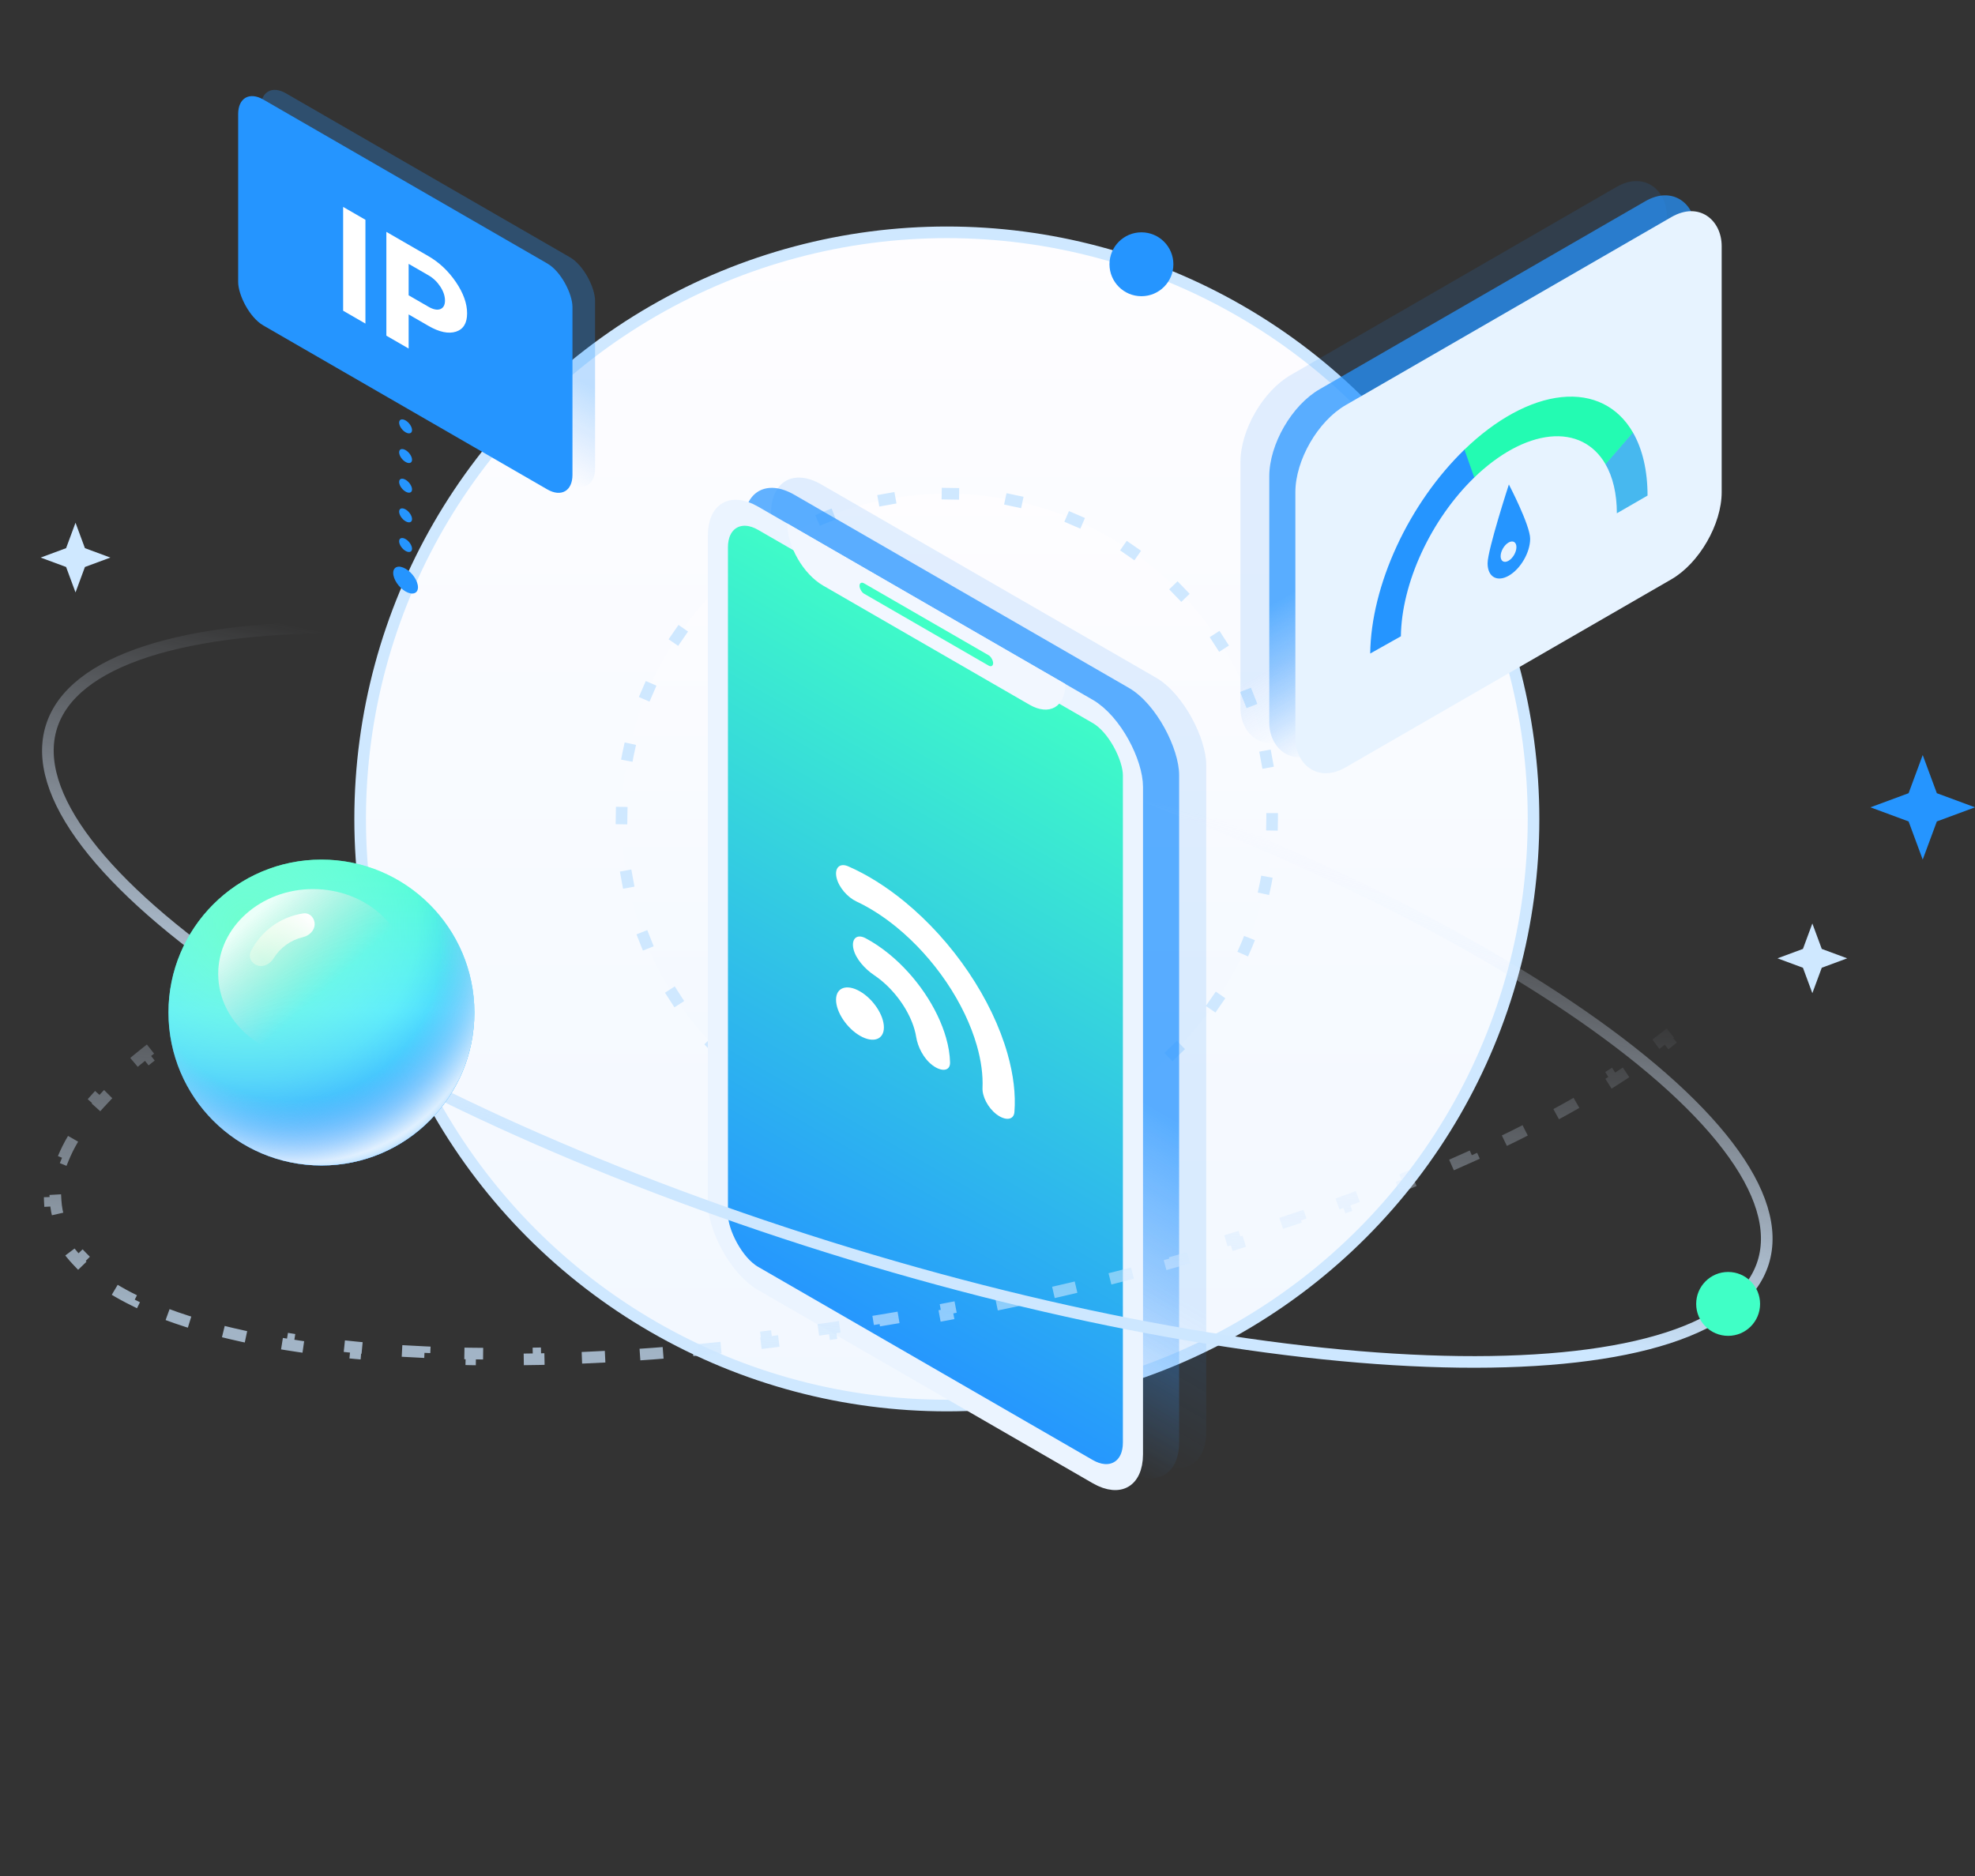
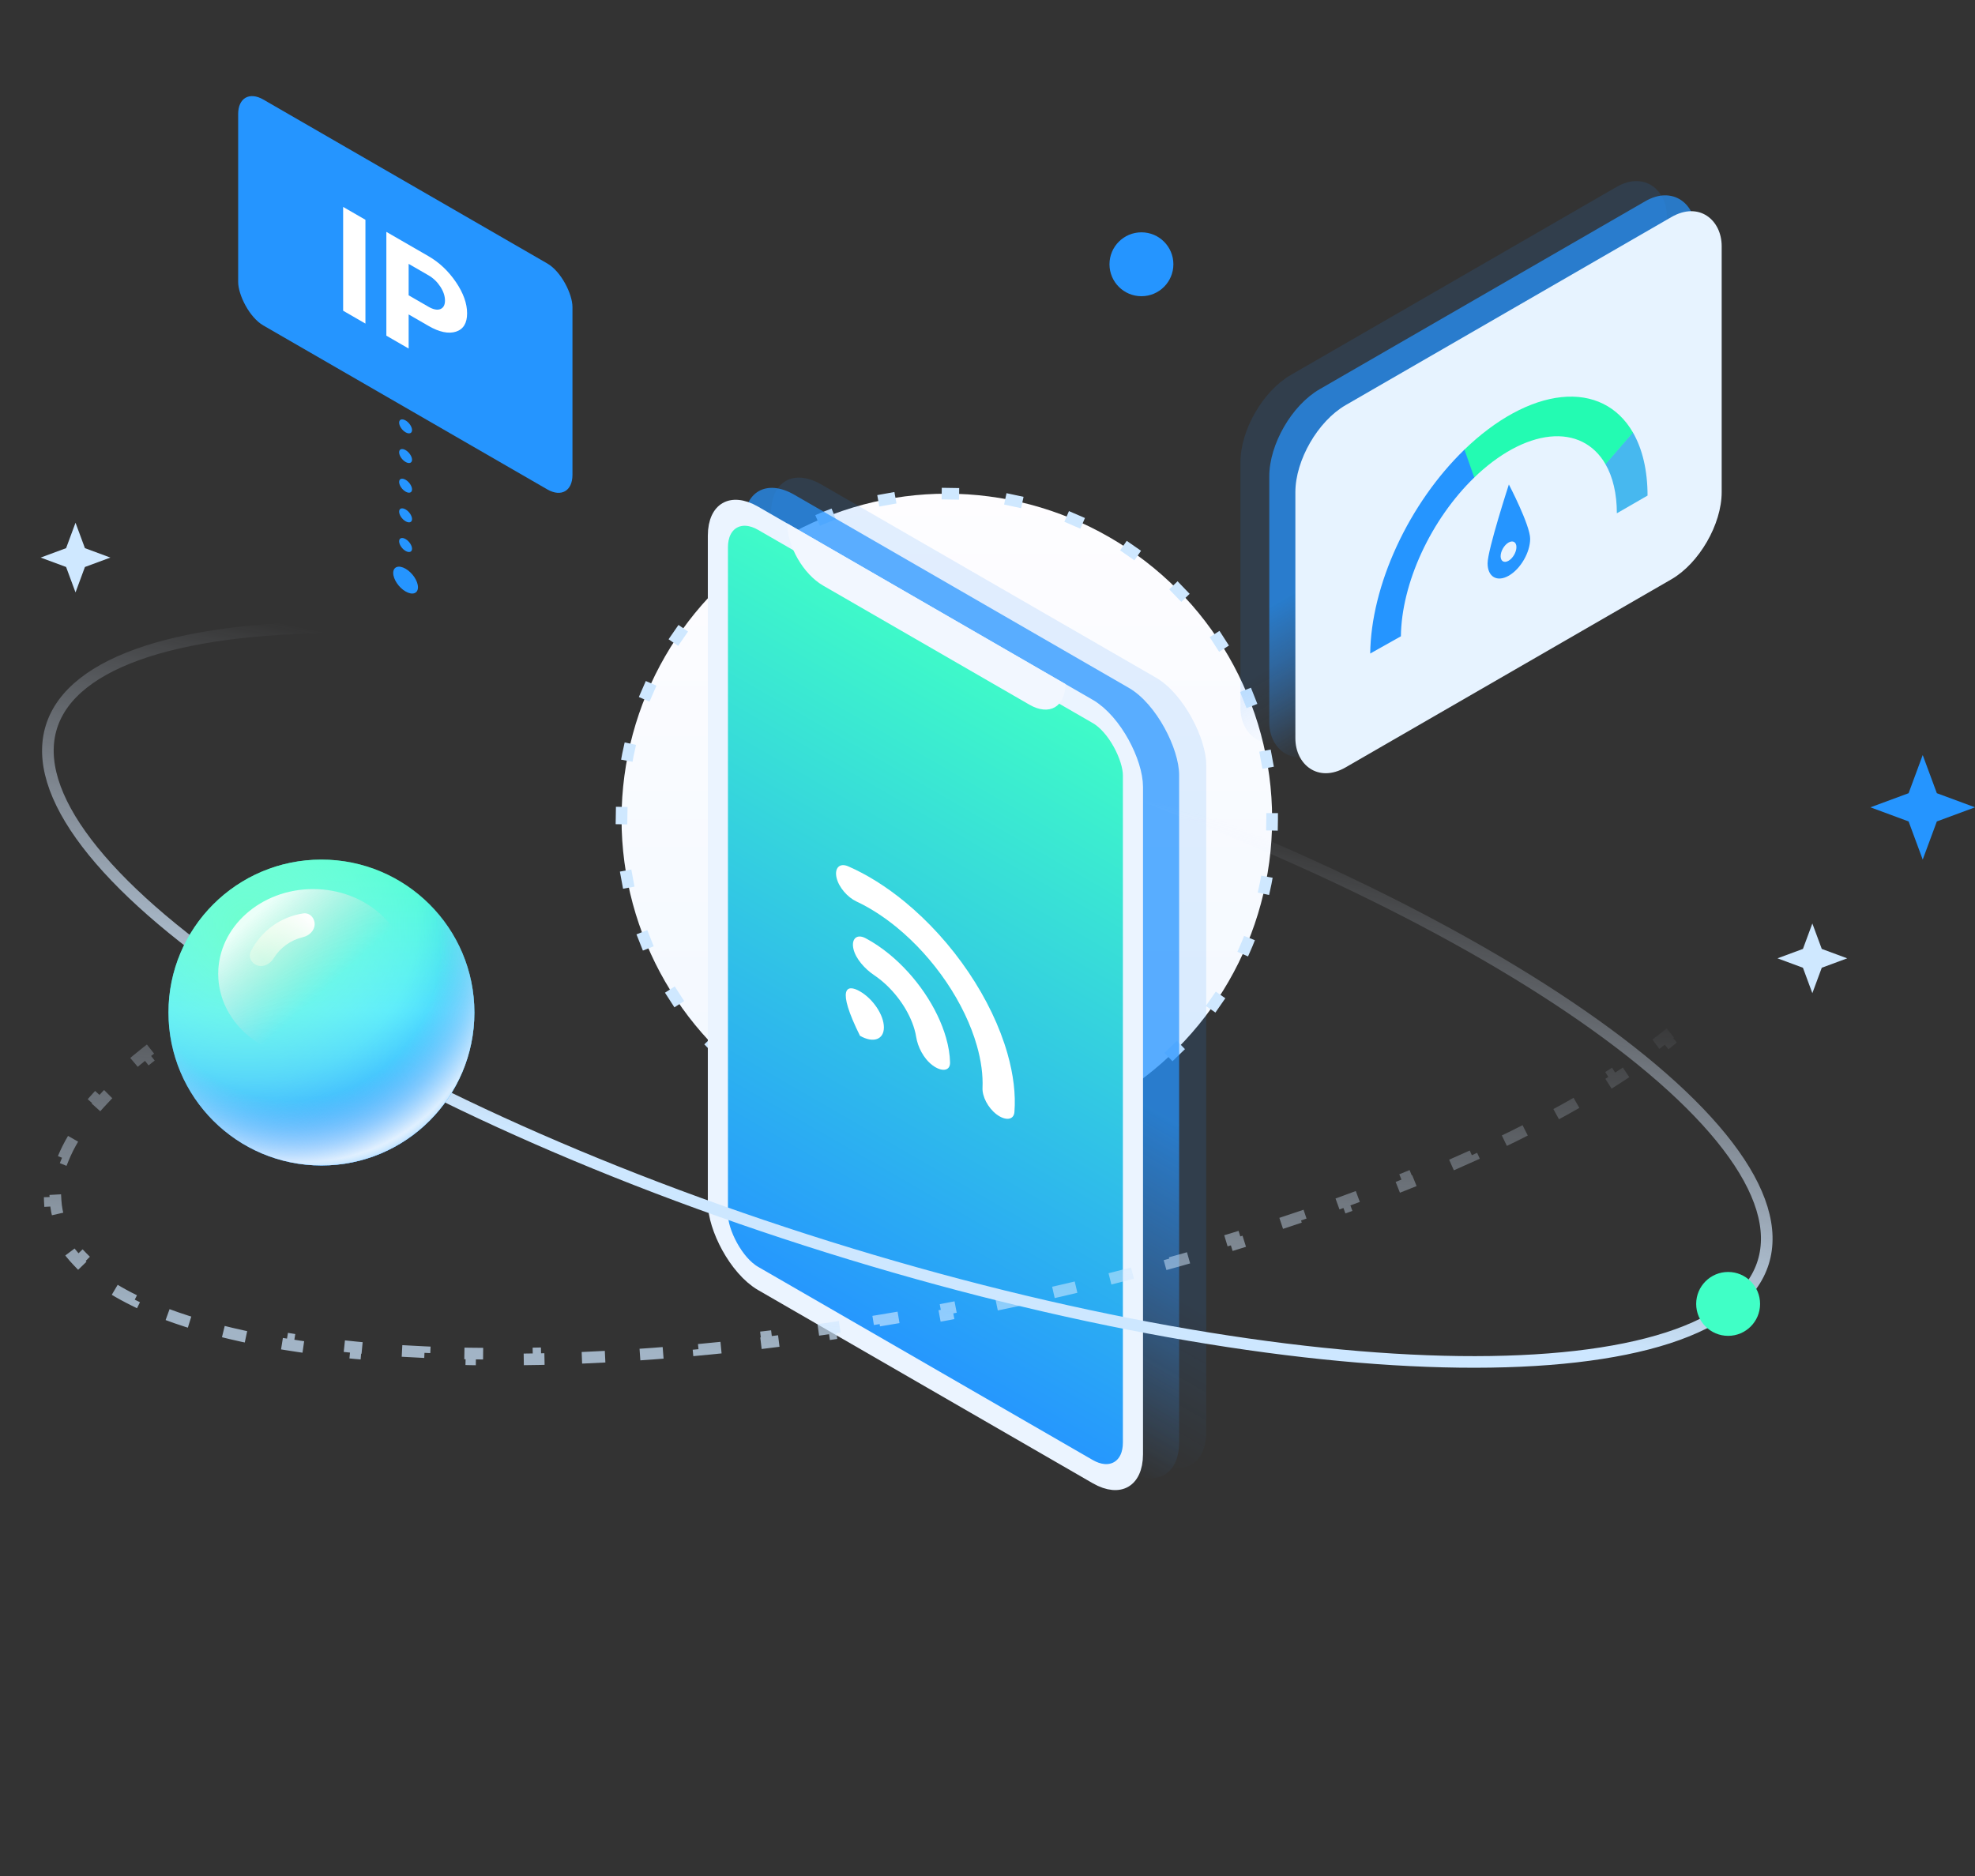
<svg xmlns="http://www.w3.org/2000/svg" width="340" height="323" viewBox="0 0 340 323" fill="none">
  <rect x="0" y="0" width="340" height="323" fill="#333333" stroke="none" />
-   <circle cx="163" cy="141" r="101" fill="url(#paint0_linear_876_33842)" stroke="#CFE8FF" stroke-width="2" stroke-linecap="round" stroke-dasharray="7 0" />
  <circle cx="163" cy="141" r="56" fill="url(#paint1_linear_876_33842)" stroke="#CFE8FF" stroke-width="2" stroke-linecap="square" stroke-dasharray="1 10" />
  <rect width="86.51" height="134.886" rx="10" transform="matrix(0.866 0.5 -2.20305e-08 1 132.734 78.413)" fill="url(#paint2_linear_876_33842)" fill-opacity="0.29" />
  <rect width="86.51" height="134.886" rx="10" transform="matrix(0.866 0.5 -2.20305e-08 1 128.072 80.178)" fill="url(#paint3_linear_876_33842)" fill-opacity="0.72" />
  <rect x="1.732" y="3" width="82.51" height="130.886" rx="8" transform="matrix(0.866 0.5 -2.20305e-08 1 122.086 81.367)" fill="url(#paint4_linear_876_33842)" stroke="#EBF4FF" stroke-width="4" />
  <path d="M171.555 191.86C173.06 192.999 174.524 192.881 174.635 191.468C174.874 188.444 174.471 185.027 173.44 181.405C172.118 176.763 169.806 171.936 166.719 167.369C163.632 162.803 159.868 158.646 155.778 155.282C152.586 152.657 149.275 150.582 146.034 149.165C144.519 148.503 143.63 149.47 144.016 151.127V151.127C144.401 152.784 145.915 154.498 147.436 155.21C149.766 156.301 152.131 157.819 154.418 159.699C157.604 162.319 160.535 165.557 162.94 169.114C165.344 172.671 167.145 176.431 168.174 180.046C168.913 182.641 169.238 185.101 169.141 187.312C169.077 188.756 170.05 190.72 171.555 191.86V191.86Z" fill="white" />
  <path d="M160.514 183.399C162.067 184.573 163.59 184.461 163.554 182.924C163.523 181.596 163.291 180.158 162.86 178.656C162.129 176.107 160.851 173.453 159.145 170.941C157.438 168.429 155.357 166.139 153.096 164.284C151.762 163.19 150.392 162.268 149.028 161.544C147.451 160.706 146.529 161.703 146.926 163.4V163.4C147.324 165.097 148.91 166.841 150.481 167.894C150.888 168.167 151.294 168.469 151.693 168.796C153.022 169.886 154.244 171.232 155.247 172.708C156.25 174.184 157.001 175.743 157.43 177.241C157.559 177.691 157.658 178.131 157.726 178.558C157.989 180.205 158.962 182.226 160.514 183.399V183.399Z" fill="white" />
-   <path d="M152.165 176.889C152.165 178.999 150.321 179.645 148.045 178.332C145.77 177.018 143.926 174.242 143.926 172.132C143.926 170.021 145.77 169.375 148.045 170.689C150.321 172.002 152.165 174.778 152.165 176.889Z" fill="white" />
+   <path d="M152.165 176.889C152.165 178.999 150.321 179.645 148.045 178.332C143.926 170.021 145.77 169.375 148.045 170.689C150.321 172.002 152.165 174.778 152.165 176.889Z" fill="white" />
  <path d="M135.533 90.13L183.407 117.77V117.77C183.407 121.708 180.642 123.305 177.232 121.336L141.708 100.826C138.298 98.857 135.533 94.069 135.533 90.13V90.13Z" fill="#F2F7FF" />
-   <rect width="26.563" height="1.783" rx="0.891" transform="matrix(0.866 0.5 -2.20305e-08 1 147.968 99.984)" fill="#40FFC6" />
  <path d="M299.036 143.287C300.997 145.32 302.4 147.527 303.197 149.902L302.249 150.22C302.445 150.801 302.601 151.393 302.717 151.996C302.833 152.598 302.908 153.205 302.943 153.818L303.942 153.76C304.085 156.261 303.603 158.832 302.54 161.448L301.613 161.072C301.162 162.181 300.599 163.306 299.925 164.444L300.786 164.953C299.553 167.035 297.975 169.139 296.071 171.253L295.328 170.583C294.494 171.509 293.596 172.438 292.634 173.371L293.329 174.089C291.553 175.81 289.569 177.534 287.389 179.256L286.769 178.471C285.777 179.256 284.742 180.04 283.666 180.823L284.255 181.632C282.225 183.111 280.053 184.586 277.747 186.053L277.21 185.21C276.129 185.898 275.018 186.584 273.878 187.268L274.392 188.126C272.211 189.435 269.926 190.735 267.54 192.025L267.064 191.146C265.935 191.757 264.782 192.365 263.608 192.971L264.066 193.86C261.786 195.036 259.424 196.202 256.983 197.356L256.556 196.452C255.393 197.002 254.212 197.549 253.014 198.093L253.427 199.003C251.08 200.069 248.667 201.122 246.191 202.163L245.804 201.241C244.614 201.74 243.41 202.237 242.192 202.73L242.567 203.657C240.172 204.626 237.722 205.583 235.22 206.526L234.868 205.59C233.655 206.047 232.43 206.5 231.193 206.95L231.535 207.89C229.103 208.775 226.624 209.646 224.102 210.503L223.781 209.556C222.547 209.975 221.304 210.39 220.05 210.802L220.361 211.752C217.898 212.56 215.396 213.354 212.857 214.133L212.564 213.176C211.315 213.559 210.058 213.938 208.791 214.313L209.075 215.272C206.583 216.011 204.057 216.734 201.499 217.442L201.233 216.478C199.981 216.824 198.721 217.166 197.454 217.505L197.712 218.471C195.198 219.142 192.654 219.798 190.083 220.438L189.842 219.467C188.574 219.783 187.299 220.094 186.018 220.401L186.251 221.374C183.718 221.981 181.159 222.572 178.578 223.146L178.36 222.17C177.087 222.453 175.807 222.732 174.522 223.007L174.731 223.985C172.18 224.531 169.607 225.059 167.014 225.57L166.821 224.589C166.176 224.716 165.53 224.842 164.883 224.967C164.236 225.092 163.59 225.215 162.944 225.337L163.13 226.32C160.532 226.81 157.948 227.276 155.377 227.719L155.207 226.733C153.912 226.956 152.621 227.173 151.333 227.384L151.494 228.371C148.884 228.798 146.289 229.201 143.712 229.58L143.567 228.591C142.263 228.782 140.964 228.967 139.67 229.146L139.807 230.137C137.183 230.499 134.577 230.837 131.994 231.149L131.874 230.156C130.572 230.313 129.275 230.464 127.985 230.608L128.096 231.602C125.458 231.897 122.844 232.165 120.256 232.406L120.163 231.411C118.848 231.534 117.54 231.649 116.238 231.759L116.322 232.755C113.675 232.977 111.057 233.171 108.47 233.337L108.406 232.339C107.089 232.423 105.78 232.5 104.48 232.57L104.533 233.569C101.874 233.712 99.249 233.825 96.662 233.909L96.629 232.909C95.314 232.951 94.008 232.986 92.713 233.013L92.734 234.013C90.061 234.069 87.431 234.092 84.847 234.083L84.851 233.083C83.536 233.078 82.234 233.065 80.944 233.044L80.927 234.044C78.242 233.999 75.61 233.919 73.035 233.803L73.08 232.804C71.766 232.745 70.466 232.676 69.182 232.598L69.122 233.597C66.427 233.433 63.8 233.23 61.246 232.986L61.341 231.99C60.026 231.865 58.73 231.729 57.454 231.582L57.34 232.575C54.645 232.265 52.039 231.908 49.529 231.504L49.687 230.517C48.374 230.306 47.087 230.082 45.828 229.846L45.643 230.829C42.957 230.324 40.392 229.763 37.957 229.145L38.203 228.176C36.914 227.848 35.661 227.505 34.448 227.147L34.165 228.106C31.501 227.318 29.018 226.456 26.729 225.519L27.108 224.593C25.867 224.086 24.688 223.558 23.57 223.008L23.129 223.906C20.576 222.652 18.328 221.286 16.409 219.813L17.018 219.02C15.97 218.214 15.029 217.38 14.197 216.517L13.477 217.212C11.517 215.179 10.113 212.972 9.316 210.597L10.264 210.279C10.069 209.697 9.913 209.105 9.797 208.503C9.681 207.901 9.605 207.293 9.57 206.681L8.572 206.738C8.428 204.237 8.91 201.667 9.974 199.05L10.9 199.427C11.351 198.317 11.914 197.193 12.588 196.055L11.728 195.545C12.96 193.464 14.539 191.36 16.443 189.246L17.186 189.915C18.019 188.99 18.918 188.06 19.88 187.128L19.184 186.41C20.96 184.689 22.944 182.964 25.124 181.242L25.744 182.027C26.737 181.243 27.772 180.459 28.847 179.675L28.258 178.867C30.289 177.388 32.46 175.913 34.766 174.445L35.303 175.289C36.384 174.601 37.495 173.915 38.636 173.23L38.121 172.373C40.302 171.064 42.588 169.763 44.974 168.473L45.449 169.353C46.579 168.742 47.731 168.134 48.906 167.528L48.447 166.639C50.727 165.463 53.09 164.296 55.531 163.142L55.958 164.046C57.121 163.497 58.302 162.95 59.5 162.406L59.087 161.495C61.433 160.43 63.846 159.376 66.323 158.336L66.71 159.258C67.899 158.758 69.103 158.262 70.322 157.769L69.947 156.842C72.342 155.872 74.791 154.915 77.293 153.973L77.646 154.909C78.858 154.452 80.083 153.998 81.32 153.548L80.978 152.609C83.411 151.724 85.889 150.852 88.411 149.996L88.733 150.943C89.966 150.524 91.21 150.109 92.464 149.697L92.152 148.747C94.615 147.939 97.117 147.145 99.657 146.366L99.95 147.322C101.198 146.939 102.456 146.56 103.722 146.185L103.438 145.226C105.931 144.488 108.457 143.764 111.014 143.057L111.281 144.021C112.533 143.675 113.792 143.332 115.059 142.994L114.801 142.028C117.316 141.356 119.859 140.7 122.43 140.061L122.672 141.031C123.94 140.716 125.214 140.405 126.495 140.097L126.262 139.125C128.796 138.518 131.354 137.926 133.936 137.352L134.153 138.329C135.427 138.045 136.706 137.766 137.991 137.491L137.782 136.514C140.333 135.968 142.906 135.439 145.499 134.928L145.693 135.91C146.337 135.783 146.983 135.657 147.63 135.532C148.277 135.407 148.924 135.284 149.57 135.162L149.384 134.179C151.981 133.689 154.566 133.223 157.137 132.78L157.307 133.765C158.602 133.542 159.893 133.326 161.181 133.115L161.019 132.128C163.629 131.7 166.224 131.297 168.802 130.919L168.947 131.908C170.25 131.717 171.549 131.532 172.844 131.353L172.707 130.362C175.331 129.999 177.936 129.662 180.52 129.35L180.64 130.343C181.942 130.186 183.238 130.035 184.529 129.891L184.418 128.897C187.055 128.602 189.669 128.334 192.257 128.092L192.35 129.088C193.665 128.965 194.974 128.849 196.275 128.74L196.191 127.744C198.838 127.522 201.456 127.328 204.043 127.162L204.107 128.16C205.424 128.076 206.733 127.998 208.034 127.928L207.98 126.93C210.64 126.787 213.265 126.673 215.852 126.59L215.884 127.59C217.199 127.547 218.505 127.513 219.8 127.486L219.78 126.486C222.453 126.43 225.083 126.407 227.666 126.416L227.663 127.416C228.977 127.421 230.28 127.434 231.57 127.455L231.586 126.455C234.272 126.5 236.904 126.58 239.478 126.696L239.433 127.695C240.748 127.754 242.047 127.823 243.331 127.9L243.392 126.902C246.087 127.065 248.713 127.269 251.267 127.513L251.172 128.508C252.488 128.634 253.784 128.77 255.06 128.917L255.174 127.923C257.868 128.234 260.474 128.591 262.985 128.994L262.826 129.982C264.14 130.193 265.426 130.417 266.686 130.653L266.87 129.67C269.557 130.174 272.121 130.736 274.556 131.354L274.31 132.323C275.6 132.65 276.852 132.993 278.065 133.352L278.349 132.393C281.013 133.18 283.496 134.043 285.785 134.98L285.406 135.905C286.646 136.413 287.826 136.941 288.944 137.49L289.385 136.593C291.938 137.847 294.186 139.212 296.105 140.686L295.495 141.479C296.544 142.285 297.485 143.119 298.316 143.981L299.036 143.287Z" stroke="url(#paint5_linear_876_33842)" stroke-opacity="0.72" stroke-width="2" stroke-dasharray="4 8" />
  <path d="M303.537 217.365C301.763 223.034 296.172 227.425 287.119 230.354C278.096 233.272 265.861 234.657 251.239 234.477C222.009 234.118 183.478 227.509 142.594 214.713C101.709 201.917 66.286 185.38 42.067 169.011C29.951 160.822 20.689 152.709 14.94 145.168C9.172 137.601 7.082 130.805 8.856 125.136C10.631 119.467 16.222 115.075 25.275 112.147C34.297 109.228 46.532 107.844 61.154 108.023C90.384 108.383 128.915 114.991 169.8 127.787C210.684 140.583 246.108 157.121 270.327 173.49C282.442 181.678 291.705 189.791 297.454 197.333C303.222 204.9 305.312 211.695 303.537 217.365Z" stroke="url(#paint6_linear_876_33842)" stroke-width="2" />
  <path d="M331 130L333.431 136.569L340 139L333.431 141.431L331 148L328.569 141.431L322 139L328.569 136.569L331 130Z" fill="#2595FF" />
  <path d="M312 159L313.621 163.379L318 165L313.621 166.621L312 171L310.379 166.621L306 165L310.379 163.379L312 159Z" fill="#CFE8FF" />
  <path d="M13 90L14.62 94.379L19 96L14.62 97.621L13 102L11.38 97.621L7 96L11.38 94.379L13 90Z" fill="#CFE8FF" />
  <circle cx="196.5" cy="45.5" r="5.5" fill="#2595FF" />
  <circle cx="297.5" cy="224.5" r="5.5" fill="#40FFC6" />
  <rect width="84.747" height="62.366" rx="10" transform="matrix(0.866 -0.5 2.20305e-08 1 213.546 69.564)" fill="url(#paint7_linear_876_33842)" fill-opacity="0.29" />
  <rect width="84.747" height="62.366" rx="10" transform="matrix(0.866 -0.5 2.20305e-08 1 218.509 72.02)" fill="url(#paint8_linear_876_33842)" fill-opacity="0.72" />
  <rect width="84.747" height="62.366" rx="10" transform="matrix(0.866 -0.5 2.20305e-08 1 223 74.75)" fill="#E7F3FF" />
  <path d="M283.629 85.326C283.629 81.023 282.756 77.283 281.081 74.406L276.362 79.873C277.666 82.113 278.345 85.025 278.345 88.376L283.629 85.326Z" fill="#47B8EF" />
  <path d="M281.119 74.472C278.537 69.984 274.163 67.818 268.81 68.375C263.456 68.932 257.488 72.174 252.015 77.5L253.728 82.282C257.99 78.135 262.637 75.61 266.806 75.176C270.975 74.743 274.381 76.43 276.391 79.924L281.119 74.472Z" fill="#23FBB2" />
  <path d="M252.106 77.412C247.428 81.94 243.357 87.747 240.451 94.035C237.546 100.323 235.95 106.781 235.884 112.521L241.167 109.553C241.218 105.083 242.461 100.054 244.723 95.158C246.986 90.262 250.156 85.74 253.799 82.214L252.106 77.412Z" fill="#2595FF" />
  <path fill-rule="evenodd" clip-rule="evenodd" d="M259.756 99.109C261.779 97.941 263.419 95.1 263.419 92.764C263.419 90.427 259.756 83.415 259.756 83.415C259.756 83.415 256.092 94.658 256.092 96.994C256.092 99.331 257.732 100.278 259.756 99.109ZM259.696 96.551C260.447 96.117 261.055 95.063 261.055 94.197C261.055 93.33 260.447 92.978 259.696 93.412C258.945 93.845 258.337 94.899 258.337 95.766C258.337 96.633 258.945 96.984 259.696 96.551Z" fill="#2595FF" />
-   <rect width="66.456" height="38.896" rx="5" transform="matrix(0.866 0.5 -2.20305e-08 1 44.892 13.567)" fill="url(#paint9_linear_876_33842)" fill-opacity="0.29" />
  <rect width="66.456" height="38.896" rx="5" transform="matrix(0.866 0.5 -2.20305e-08 1 41 14.639)" fill="#2595FF" />
  <path d="M59.072 53.5L59.072 35.627L62.909 37.842L62.909 55.715L59.072 53.5Z" fill="white" />
  <path d="M66.512 39.922L73.768 44.111C75.622 45.181 77.197 46.67 78.495 48.576C79.774 50.472 80.413 52.263 80.413 53.948C80.413 55.633 79.774 56.685 78.495 57.105C77.197 57.513 75.622 57.182 73.768 56.112L70.349 54.138L70.349 60.01L66.512 57.795L66.512 39.922ZM70.349 50.844L73.768 52.818C74.584 53.289 75.26 53.424 75.798 53.224C76.335 53.007 76.604 52.515 76.604 51.749C76.604 50.966 76.335 50.164 75.798 49.343C75.26 48.522 74.584 47.876 73.768 47.405L70.349 45.431L70.349 50.844Z" fill="white" />
  <ellipse rx="1.284" ry="1.021" transform="matrix(0.866 0.5 -2.20305e-08 1 69.822 73.41)" fill="#2595FF" />
  <ellipse rx="1.284" ry="1.021" transform="matrix(0.866 0.5 -2.20305e-08 1 69.822 78.517)" fill="#2595FF" />
  <ellipse rx="1.284" ry="1.021" transform="matrix(0.866 0.5 -2.20305e-08 1 69.822 83.624)" fill="#2595FF" />
  <ellipse rx="1.284" ry="1.021" transform="matrix(0.866 0.5 -2.20305e-08 1 69.822 88.73)" fill="#2595FF" />
  <ellipse rx="1.284" ry="1.021" transform="matrix(0.866 0.5 -2.20305e-08 1 69.822 93.837)" fill="#2595FF" />
  <ellipse rx="2.461" ry="1.958" transform="matrix(0.866 0.5 -2.20305e-08 1 69.823 99.88)" fill="#2595FF" />
  <circle cx="55.333" cy="174.333" r="26.333" fill="url(#paint10_linear_876_33842)" />
  <circle cx="55.333" cy="174.333" r="26.333" fill="url(#paint11_radial_876_33842)" />
  <circle cx="55.333" cy="174.333" r="26.333" fill="url(#paint12_radial_876_33842)" />
  <circle cx="55.333" cy="174.333" r="26.333" fill="url(#paint13_radial_876_33842)" />
  <circle cx="55.333" cy="174.333" r="26.333" fill="url(#paint14_radial_876_33842)" />
  <g style="mix-blend-mode:lighten">
    <ellipse cx="53.906" cy="167.671" rx="16.339" ry="14.594" fill="url(#paint15_linear_876_33842)" />
  </g>
  <g style="mix-blend-mode:lighten">
    <path d="M44.353 166.237C43.296 165.909 42.691 164.775 43.189 163.786C44.056 162.066 45.327 160.568 46.903 159.428C48.48 158.288 50.299 157.55 52.205 157.265C53.3 157.101 54.187 158.031 54.168 159.138V159.138C54.149 160.245 53.224 161.102 52.146 161.355C51.11 161.598 50.126 162.045 49.253 162.676C48.38 163.308 47.648 164.103 47.093 165.011C46.515 165.955 45.411 166.566 44.353 166.237V166.237Z" fill="url(#paint16_linear_876_33842)" />
  </g>
  <defs>
    <linearGradient id="paint0_linear_876_33842" x1="163" y1="40" x2="163" y2="242" gradientUnits="userSpaceOnUse">
      <stop stop-color="#FEFDFF" />
      <stop offset="1" stop-color="#F2F8FF" />
    </linearGradient>
    <linearGradient id="paint1_linear_876_33842" x1="163" y1="84" x2="163" y2="198" gradientUnits="userSpaceOnUse">
      <stop stop-color="#FEFDFF" />
      <stop offset="1" stop-color="#F2F8FF" />
    </linearGradient>
    <linearGradient id="paint2_linear_876_33842" x1="43.255" y1="0" x2="43.255" y2="134.886" gradientUnits="userSpaceOnUse">
      <stop offset="0.774" stop-color="#2087F8" stop-opacity="0.43" />
      <stop offset="1" stop-color="#3A98FF" stop-opacity="0" />
    </linearGradient>
    <linearGradient id="paint3_linear_876_33842" x1="43.255" y1="0" x2="43.255" y2="134.886" gradientUnits="userSpaceOnUse">
      <stop offset="0.519" stop-color="#2595FF" />
      <stop offset="1" stop-color="#3A98FF" stop-opacity="0" />
    </linearGradient>
    <linearGradient id="paint4_linear_876_33842" x1="43.255" y1="0" x2="43.255" y2="134.886" gradientUnits="userSpaceOnUse">
      <stop stop-color="#40FFC6" />
      <stop offset="1" stop-color="#2595FF" />
    </linearGradient>
    <linearGradient id="paint5_linear_876_33842" x1="108.77" y1="232.577" x2="113.562" y2="161.755" gradientUnits="userSpaceOnUse">
      <stop stop-color="#CDE7FF" />
      <stop offset="1" stop-color="#E3EDFF" stop-opacity="0" />
    </linearGradient>
    <linearGradient id="paint6_linear_876_33842" x1="87.701" y1="194.225" x2="103.185" y2="118.457" gradientUnits="userSpaceOnUse">
      <stop stop-color="#CDE7FF" />
      <stop offset="1" stop-color="#E3EDFF" stop-opacity="0" />
    </linearGradient>
    <linearGradient id="paint7_linear_876_33842" x1="42.373" y1="0" x2="42.373" y2="62.366" gradientUnits="userSpaceOnUse">
      <stop offset="0.774" stop-color="#2087F8" stop-opacity="0.43" />
      <stop offset="1" stop-color="#3A98FF" stop-opacity="0" />
    </linearGradient>
    <linearGradient id="paint8_linear_876_33842" x1="42.373" y1="0" x2="42.373" y2="62.366" gradientUnits="userSpaceOnUse">
      <stop offset="0.519" stop-color="#2595FF" />
      <stop offset="1" stop-color="#3A98FF" stop-opacity="0" />
    </linearGradient>
    <linearGradient id="paint9_linear_876_33842" x1="33.228" y1="0" x2="33.228" y2="38.896" gradientUnits="userSpaceOnUse">
      <stop offset="0.519" stop-color="#2595FF" />
      <stop offset="1" stop-color="#3A98FF" stop-opacity="0" />
    </linearGradient>
    <linearGradient id="paint10_linear_876_33842" x1="55.333" y1="148" x2="55.333" y2="200.667" gradientUnits="userSpaceOnUse">
      <stop stop-color="#40FFC6" />
      <stop offset="0.493" stop-color="#4AE6FF" />
      <stop offset="1" stop-color="#2595FF" />
    </linearGradient>
    <radialGradient id="paint11_radial_876_33842" cx="0" cy="0" r="1" gradientUnits="userSpaceOnUse" gradientTransform="translate(44.518 158.345) rotate(62.622) scale(59.31)">
      <stop offset="0.462" stop-color="#2AA8FF" stop-opacity="0" />
      <stop offset="0.895" stop-color="#2595FF" />
    </radialGradient>
    <radialGradient id="paint12_radial_876_33842" cx="0" cy="0" r="1" gradientUnits="userSpaceOnUse" gradientTransform="translate(42.637 159.286) rotate(56.626) scale(70.95)">
      <stop stop-color="#6EFFCE" />
      <stop offset="0.57" stop-color="#A5FFFD" stop-opacity="0" />
    </radialGradient>
    <radialGradient id="paint13_radial_876_33842" cx="0" cy="0" r="1" gradientUnits="userSpaceOnUse" gradientTransform="translate(50.161 163.988) rotate(63.435) scale(37.825)">
      <stop offset="0.672" stop-color="#9EC6FD" stop-opacity="0" />
      <stop offset="1" stop-color="white" />
    </radialGradient>
    <radialGradient id="paint14_radial_876_33842" cx="0" cy="0" r="1" gradientUnits="userSpaceOnUse" gradientTransform="translate(52.486 168.64) rotate(62.038) scale(32.634)">
      <stop offset="0.961" stop-color="#2AA8FF" stop-opacity="0" />
      <stop offset="1" stop-color="#058AFF" stop-opacity="0.26" />
    </radialGradient>
    <linearGradient id="paint15_linear_876_33842" x1="44.569" y1="156.843" x2="56.349" y2="169.926" gradientUnits="userSpaceOnUse">
      <stop stop-color="white" stop-opacity="0.86" />
      <stop offset="1" stop-color="#D9D9D9" stop-opacity="0" />
    </linearGradient>
    <linearGradient id="paint16_linear_876_33842" x1="53.91" y1="158.32" x2="46.793" y2="166.504" gradientUnits="userSpaceOnUse">
      <stop stop-color="white" />
      <stop offset="1" stop-color="#FFFFE9" stop-opacity="0.38" />
    </linearGradient>
  </defs>
</svg>